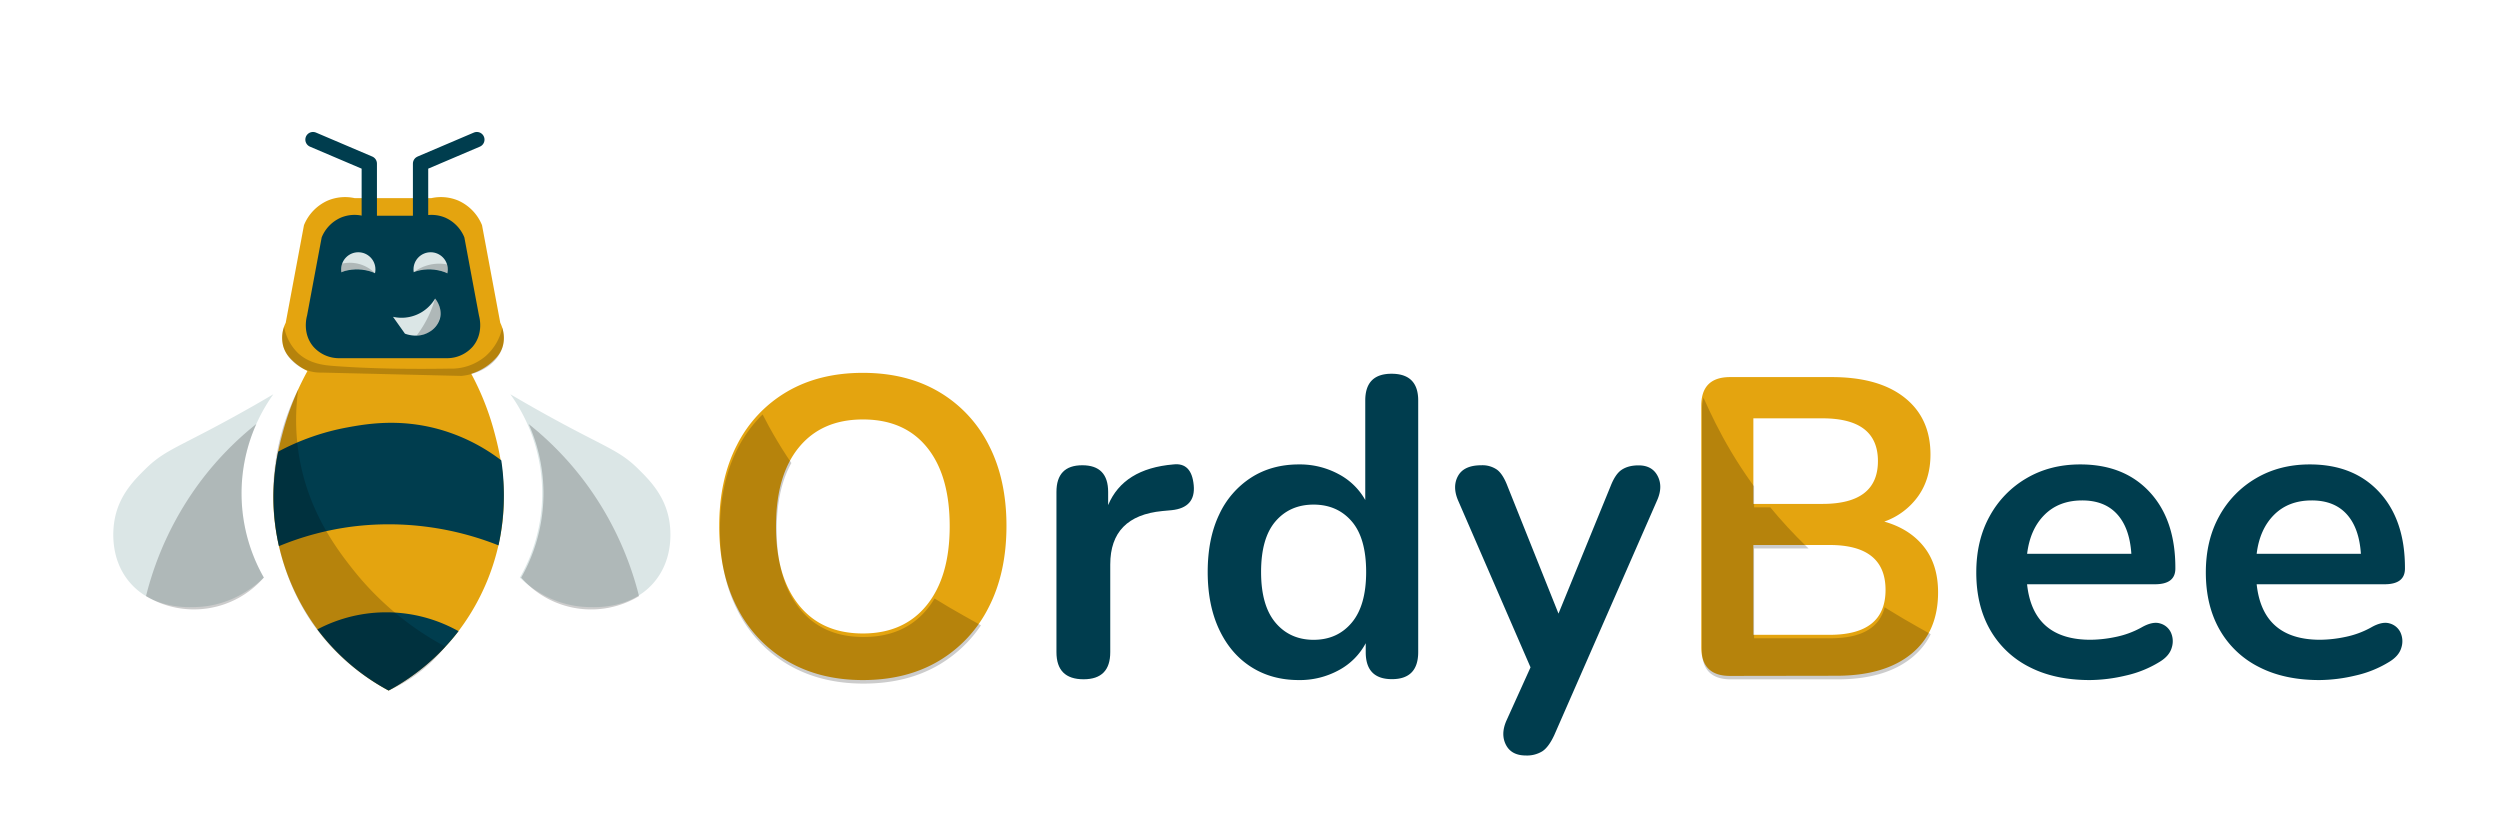
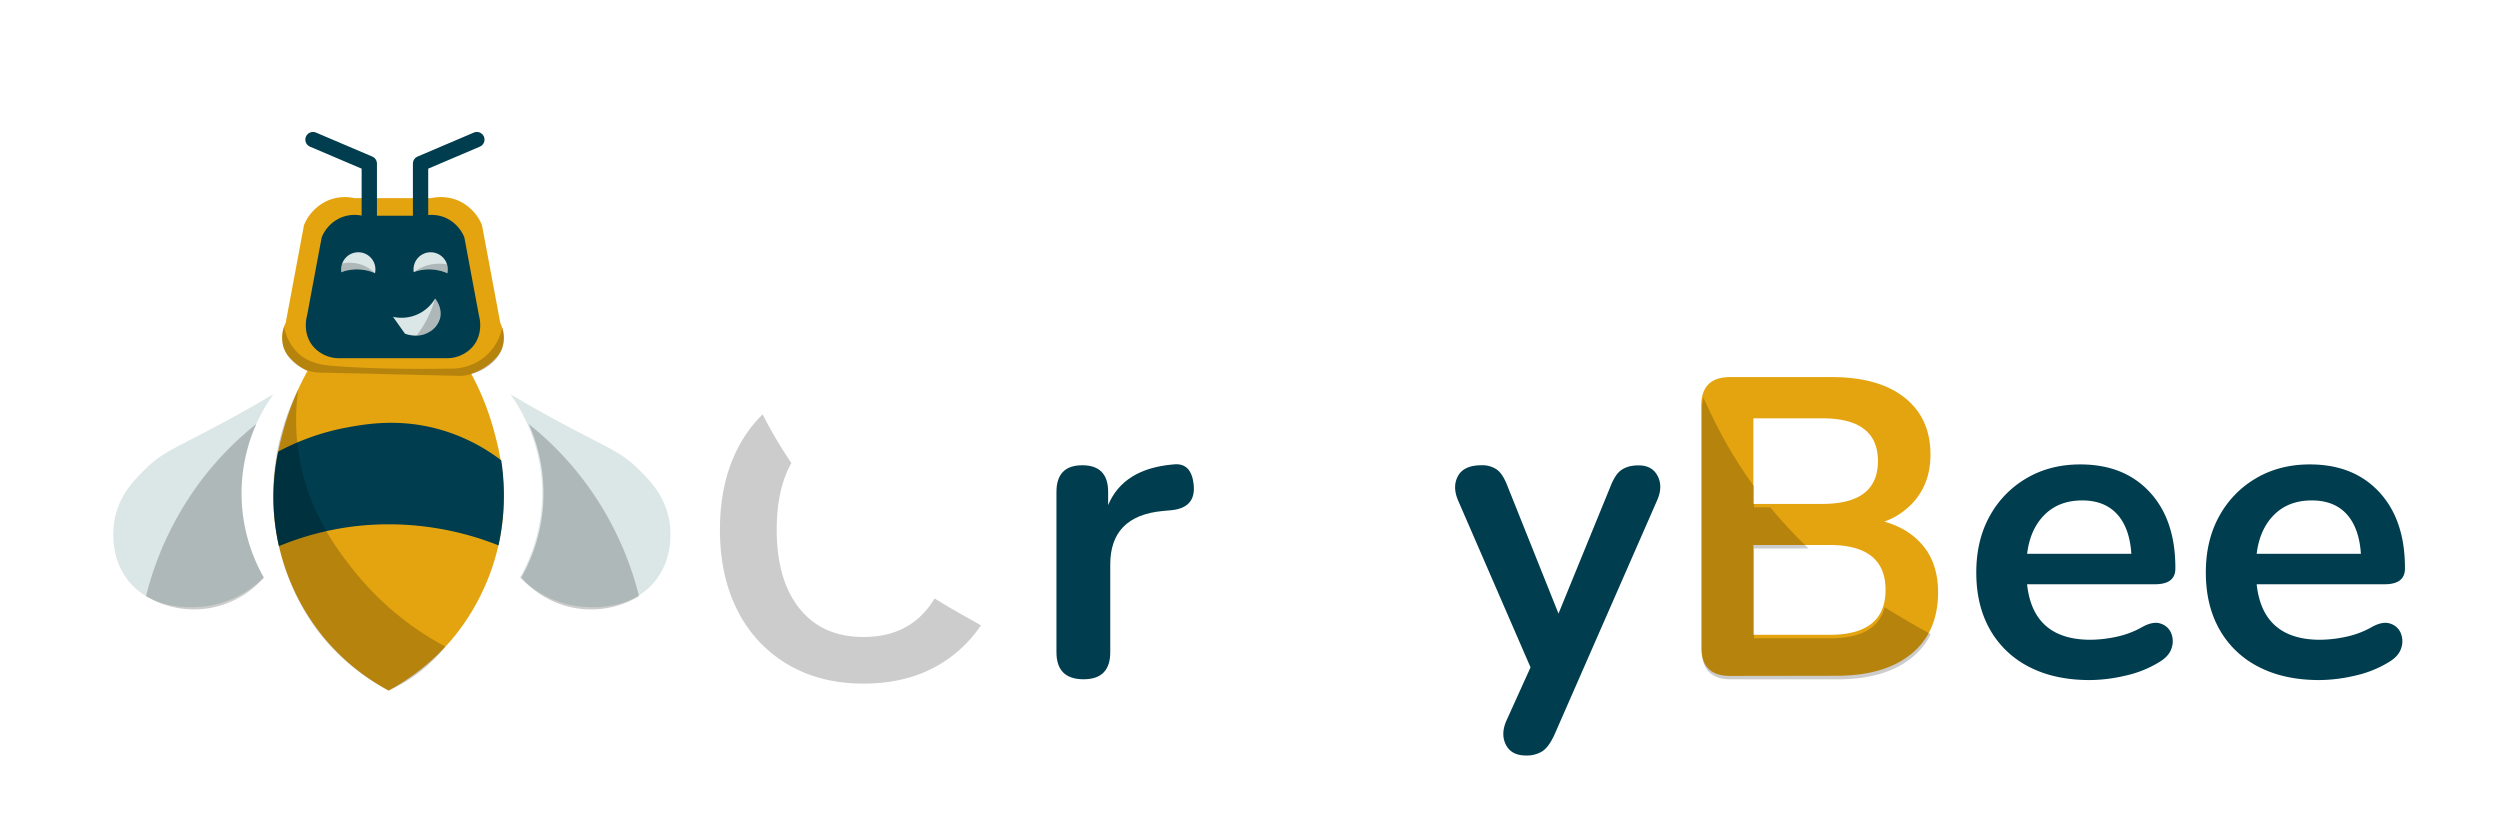
<svg xmlns="http://www.w3.org/2000/svg" id="Layer_1" data-name="Layer 1" viewBox="0 0 1490.56 500">
  <defs>
    <style>.cls-1,.cls-5{fill:none;}.cls-2{fill:#e4a40f;}.cls-3{fill:#003d4e;}.cls-4{fill:#dbe6e6;}.cls-5{stroke:#003d4e;stroke-linecap:round;stroke-linejoin:round;stroke-width:9.13px;}.cls-6{fill-opacity:0.2;}.cls-7,.cls-8{opacity:0.2;}.cls-9{clip-path:url(#clip-path);}.cls-10{clip-path:url(#clip-path-2);}</style>
    <clipPath id="clip-path">
      <path class="cls-1" d="M430.74,202.92c9.67-2.19,13.51,44.17,60.5,98.32C551,370.14,615,376,612.25,399.56c-2.93,25-79.33,53.74-131.09,27.73C395.09,384,412.22,207.13,430.74,202.92Z" />
    </clipPath>
    <clipPath id="clip-path-2">
      <path class="cls-1" d="M999.7,209.72c9.68-2.19,13.51,44.17,60.5,98.32,59.79,68.9,123.77,74.76,121,98.32-2.93,25-79.33,53.74-131.09,27.73C964.05,390.84,981.18,213.92,999.7,209.72Z" />
    </clipPath>
  </defs>
  <title>Artboard 1 copylogo-1</title>
  <path class="cls-2" d="M279,219.28a161,161,0,0,1,15.77,38.49c2.65,10,7.26,28,5.05,51.11a133.75,133.75,0,0,1-29,70.66,131.29,131.29,0,0,1-39.12,32.18,131.17,131.17,0,0,1-39.12-32.18,133.65,133.65,0,0,1-29-70.66c-2.21-23.13,2.4-41.15,5.05-51.11a161.43,161.43,0,0,1,15.77-38.49" />
  <path class="cls-2" d="M275.08,224.17a33.79,33.79,0,0,0,18.46-8.52c2.11-2,4.82-4.62,6.15-9,2-6.58-.54-12.4-1.42-14.2q-5.44-29.1-10.88-58.21a27.32,27.32,0,0,0-14.2-14.67,26.69,26.69,0,0,0-16.09-1.42H211.53a26.69,26.69,0,0,0-16.09,1.42,27.24,27.24,0,0,0-14.2,14.67l-10.89,58.21a19.89,19.89,0,0,0-1.42,14.2c1.34,4.37,4,7,6.16,9a33.74,33.74,0,0,0,18.45,8.52" />
  <path class="cls-3" d="M267,213.56a20.36,20.36,0,0,0,14.79-6.82c6.77-7.93,4-17.85,3.79-18.58q-4.37-23.31-8.72-46.63a21.82,21.82,0,0,0-11.37-11.75,21.27,21.27,0,0,0-12.89-1.14H216.06a21.27,21.27,0,0,0-12.89,1.14,21.82,21.82,0,0,0-11.37,11.75q-4.37,23.31-8.72,46.63c-.22.73-3,10.65,3.79,18.58a20.35,20.35,0,0,0,14.78,6.82" />
  <path class="cls-4" d="M304.28,235.05c15,8.87,27.36,15.57,35.49,19.88,23.66,12.53,31,15,40.7,24.6,6.59,6.52,15.76,15.57,18.46,30.29.7,3.84,3.62,22.56-9,37.39-13.53,15.91-34.41,15-40.69,14.67-21.43-1-35.42-13.74-39.28-17.51a100.35,100.35,0,0,0,7.57-16.57,101.55,101.55,0,0,0-13.25-92.75Z" />
  <path class="cls-4" d="M163,235.05c-15,8.87-27.37,15.57-35.49,19.88-23.66,12.53-31,15-40.7,24.6C80.2,286.05,71,295.1,68.34,309.82c-.7,3.84-3.62,22.56,9,37.39,13.54,15.91,34.41,15,40.7,14.67,21.43-1,35.42-13.74,39.28-17.51a100.35,100.35,0,0,1-7.57-16.57A101.47,101.47,0,0,1,163,235.05Z" />
  <path class="cls-5" d="M250.75,134.21V97.54l33.56-14.3" />
  <path class="cls-5" d="M220.18,134.21V97.54l-33.57-14.3" />
  <path class="cls-3" d="M165.85,269.28A141.48,141.48,0,0,1,207,254.85c11.35-2.09,30.83-5.45,54.42,1a109.82,109.82,0,0,1,37.46,18.63,140.86,140.86,0,0,1-1.65,50.69,177.35,177.35,0,0,0-41.57-10.93,175.27,175.27,0,0,0-45.36-.31,171.78,171.78,0,0,0-44,11.7,132.84,132.84,0,0,1-.45-56.36Z" />
-   <path class="cls-3" d="M189.24,375.25a88,88,0,0,1,84.14,1.08,130.63,130.63,0,0,1-41.66,35.39,130.21,130.21,0,0,1-42.48-36.47Z" />
  <path class="cls-6" d="M177.84,232.06a132.09,132.09,0,0,0,.06,37.17c5.09,35.13,23.23,58.56,33,70.88a176,176,0,0,0,54.67,45.44,90.46,90.46,0,0,1-33.86,26.17,126.67,126.67,0,0,1-32.46-24.25c-27.08-28.05-32.94-60.47-34.59-70.4C157.78,275.72,172.14,243.4,177.84,232.06Z" />
  <path class="cls-6" d="M152.87,252.76A189.16,189.16,0,0,0,120.3,286a191.59,191.59,0,0,0-33.24,69.4,55.27,55.27,0,0,0,70.25-11.05,101.44,101.44,0,0,1-4.44-91.61Z" />
  <path class="cls-6" d="M315.15,252.76A188.79,188.79,0,0,1,347.71,286,191.47,191.47,0,0,1,381,355.42a55.27,55.27,0,0,1-70.25-11.05,101.44,101.44,0,0,0,4.44-91.61Z" />
  <circle class="cls-4" cx="213.62" cy="160.62" r="10.22" />
  <circle class="cls-4" cx="256.76" cy="160.62" r="10.22" />
  <path class="cls-4" d="M234.31,188.89A23.19,23.19,0,0,0,259.43,178c.46.55,4.46,5.48,2.93,11.72a13.65,13.65,0,0,1-6.7,8.37c-6.41,3.74-13.23,1.22-14.23.84Z" />
  <path class="cls-3" d="M200.4,165.49c.83-3.79,8.55-5,13.22-4.87,5.57.16,13.17,2.45,13.48,6,.23,2.6-3.5,4.84-5,5.72-5.08,3.06-12.77,3.75-17.93-.38C203.52,171.42,199.76,168.41,200.4,165.49Z" />
  <path class="cls-3" d="M243.44,165.49c.83-3.79,8.55-5,13.22-4.87,5.57.16,13.17,2.45,13.48,6,.23,2.6-3.5,4.84-5,5.72-5.08,3.06-12.77,3.75-17.92-.38C246.56,171.42,242.8,168.41,243.44,165.49Z" />
  <path class="cls-7" d="M259.43,178a66.4,66.4,0,0,1-11.07,22.11,14.65,14.65,0,0,0,10.31-4.22,13.56,13.56,0,0,0,4-10A13.25,13.25,0,0,0,259.43,178Z" />
  <path class="cls-7" d="M246.68,162.29a25.21,25.21,0,0,1,19.86-4.65,10.27,10.27,0,0,1,.44,3,10,10,0,0,1-.27,2.33,26.81,26.81,0,0,0-5.71-1.84,26.23,26.23,0,0,0-9.39-.17A24.92,24.92,0,0,0,246.68,162.29Z" />
  <path class="cls-7" d="M223.58,162.91A21.09,21.09,0,0,0,204,157.18a9.81,9.81,0,0,0-.45,5.15,25.51,25.51,0,0,1,5.86-1.51,26.26,26.26,0,0,1,9.35.46A25.56,25.56,0,0,1,223.58,162.91Z" />
-   <path class="cls-2" d="M514.45,405.47q-25.77,0-45.09-11.36a77.26,77.26,0,0,1-29.93-32q-10.62-20.58-10.61-48.37,0-28,10.61-48.5a76.8,76.8,0,0,1,29.8-31.7q19.2-11.24,45.22-11.24t45.21,11.24a76.82,76.82,0,0,1,29.81,31.7q10.6,20.46,10.61,48.25,0,28-10.61,48.62a77.5,77.5,0,0,1-29.81,32Q540.46,405.47,514.45,405.47Zm0-27.78q24.49,0,38.14-16.93t13.64-47q0-30.31-13.51-47t-38.27-16.67q-24.51,0-38.15,16.67t-13.63,47q0,30.06,13.63,47T514.45,377.69Z" />
  <path class="cls-3" d="M646.05,405q-16.17,0-16.17-16.17V293.32q0-15.92,15.41-15.92t15.41,15.92v7.83q9.09-21.72,38.9-24.25,10.86-1.26,12.12,12.38,1.26,13.38-13.13,14.9l-5.56.51q-31.06,3-31.07,31.83V388.8Q662,405,646.05,405Z" />
-   <path class="cls-3" d="M774.37,405.47q-16.17,0-28.42-7.83t-19.07-22.35q-6.82-14.52-6.82-34.23,0-19.95,6.82-34.23A52.25,52.25,0,0,1,746,284.73q12.25-7.83,28.42-7.83a48.64,48.64,0,0,1,23.74,5.81A39.07,39.07,0,0,1,814,298.12V238.76q0-15.91,15.66-15.92,15.91,0,15.91,15.92v150q0,16.17-15.66,16.17T814.28,388.8v-5.3a39,39,0,0,1-15.91,16A48.41,48.41,0,0,1,774.37,405.47Zm8.84-24q14.14,0,22.73-10.23t8.59-30.19q0-20.21-8.59-30.19t-22.73-10q-14.15,0-22.74,10t-8.58,30.19q0,20,8.58,30.19T783.21,381.48Z" />
  <path class="cls-3" d="M909.76,450.44q-8.6,0-11.87-6.32t.25-14.4l14.4-31.83-43.2-99.52q-3.54-8.33,0-14.65t13.9-6.32a15.18,15.18,0,0,1,9.34,2.66q3.54,2.64,6.32,10l30.31,75.78,31.07-76c1.85-4.71,4-8,6.57-9.72s5.89-2.66,10.1-2.66q8.09,0,11.37,6.32t-.25,14.4L926.68,438.31c-2.19,4.71-4.54,7.92-7.07,9.6A17.49,17.49,0,0,1,909.76,450.44Z" />
  <path class="cls-2" d="M1031.51,403q-17.18,0-17.18-17.18V242q0-17.17,17.18-17.17h60.62q28,0,43.45,12.25t15.41,34q0,14.4-7.33,24.75a41.94,41.94,0,0,1-20.2,15.16q15.15,4.31,23.61,15t8.46,27.16q0,23.74-16,36.75t-44.59,13Zm13.89-102.56h41.18q33.08,0,33.09-25.51t-33.09-25.51H1045.4Zm0,78.05h45.47q33.35,0,33.34-26.77t-33.34-26.78H1045.4Z" />
  <path class="cls-3" d="M1246,405.47q-21,0-36.12-7.83a55.71,55.71,0,0,1-23.37-22.22q-8.21-14.4-8.2-34.11,0-19.19,8-33.59a58.54,58.54,0,0,1,22-22.61q14-8.21,32-8.21,26.28,0,41.56,16.67T1297,339q0,9.34-12.13,9.35h-76.28q3.53,33.09,37.89,33.09a75.89,75.89,0,0,0,14.78-1.65,53.69,53.69,0,0,0,15.53-5.68q6.57-3.78,11.11-2.4a10,10,0,0,1,6.45,5.43,12.58,12.58,0,0,1,.5,9q-1.39,4.92-7.2,8.46a65.59,65.59,0,0,1-20.33,8.21A95.28,95.28,0,0,1,1246,405.47Zm-4.54-107.1q-13.9,0-22.49,8.59t-10.35,23.24h62.14q-1-15.4-8.47-23.62T1241.42,298.37Z" />
  <path class="cls-3" d="M1382.87,405.47q-21,0-36.12-7.83a55.59,55.59,0,0,1-23.37-22.22q-8.2-14.4-8.21-34.11,0-19.19,8-33.59a58.54,58.54,0,0,1,22-22.61q14-8.21,32-8.21,26.26,0,41.55,16.67T1433.89,339q0,9.34-12.12,9.35h-76.29q3.54,33.09,37.89,33.09a75.73,75.73,0,0,0,14.78-1.65,53.64,53.64,0,0,0,15.54-5.68q6.55-3.78,11.11-2.4a10,10,0,0,1,6.44,5.43,12.52,12.52,0,0,1,.51,9q-1.39,4.92-7.2,8.46a65.65,65.65,0,0,1-20.34,8.21A95.13,95.13,0,0,1,1382.87,405.47Zm-4.55-107.1q-13.89,0-22.48,8.59t-10.36,23.24h62.14q-1-15.4-8.46-23.62T1378.32,298.37Z" />
  <g class="cls-8">
    <g class="cls-9">
      <path d="M514.88,407.58q-25.77,0-45.09-11.36a77.26,77.26,0,0,1-29.93-32q-10.61-20.58-10.61-48.37,0-28,10.61-48.5a76.82,76.82,0,0,1,29.81-31.7q19.18-11.24,45.21-11.25t45.22,11.25a76.86,76.86,0,0,1,29.8,31.7q10.61,20.46,10.61,48.24,0,28-10.61,48.63a77.54,77.54,0,0,1-29.8,32Q540.9,407.58,514.88,407.58Zm0-27.79q24.5,0,38.14-16.92t13.64-47q0-30.31-13.51-47t-38.27-16.68q-24.51,0-38.14,16.68t-13.64,47q0,30.06,13.64,47T514.88,379.79Z" />
    </g>
  </g>
  <g class="cls-8">
    <g class="cls-10">
      <path d="M1031.94,405.05q-17.18,0-17.18-17.17V244.15q0-17.18,17.18-17.18h60.63q28,0,43.44,12.26t15.41,34q0,14.4-7.32,24.75a42,42,0,0,1-20.21,15.16q15.15,4.29,23.61,15t8.47,27.15q0,23.74-16,36.76t-44.58,13Zm13.89-102.55H1087q33.09,0,33.09-25.51T1087,251.47h-41.18Zm0,78.05h45.47q33.35,0,33.35-26.77T1091.3,327h-45.47Z" />
    </g>
  </g>
  <path class="cls-7" d="M169.38,194.8a29.29,29.29,0,0,0,8,15.43c7,6.75,16.08,7.56,22,8,28.2,2.14,59.35,1.7,68.6,1.54a31.53,31.53,0,0,0,21.61-7.49,31.08,31.08,0,0,0,9.87-17,20.67,20.67,0,0,1,.27,11.35c-2.56,9.27-12.32,16.2-24.61,17.51l-83.57-2a23.47,23.47,0,0,1-10.84-2.35c-1.4-.68-10.61-5.38-12.24-15.3A19.46,19.46,0,0,1,169.38,194.8Z" />
</svg>